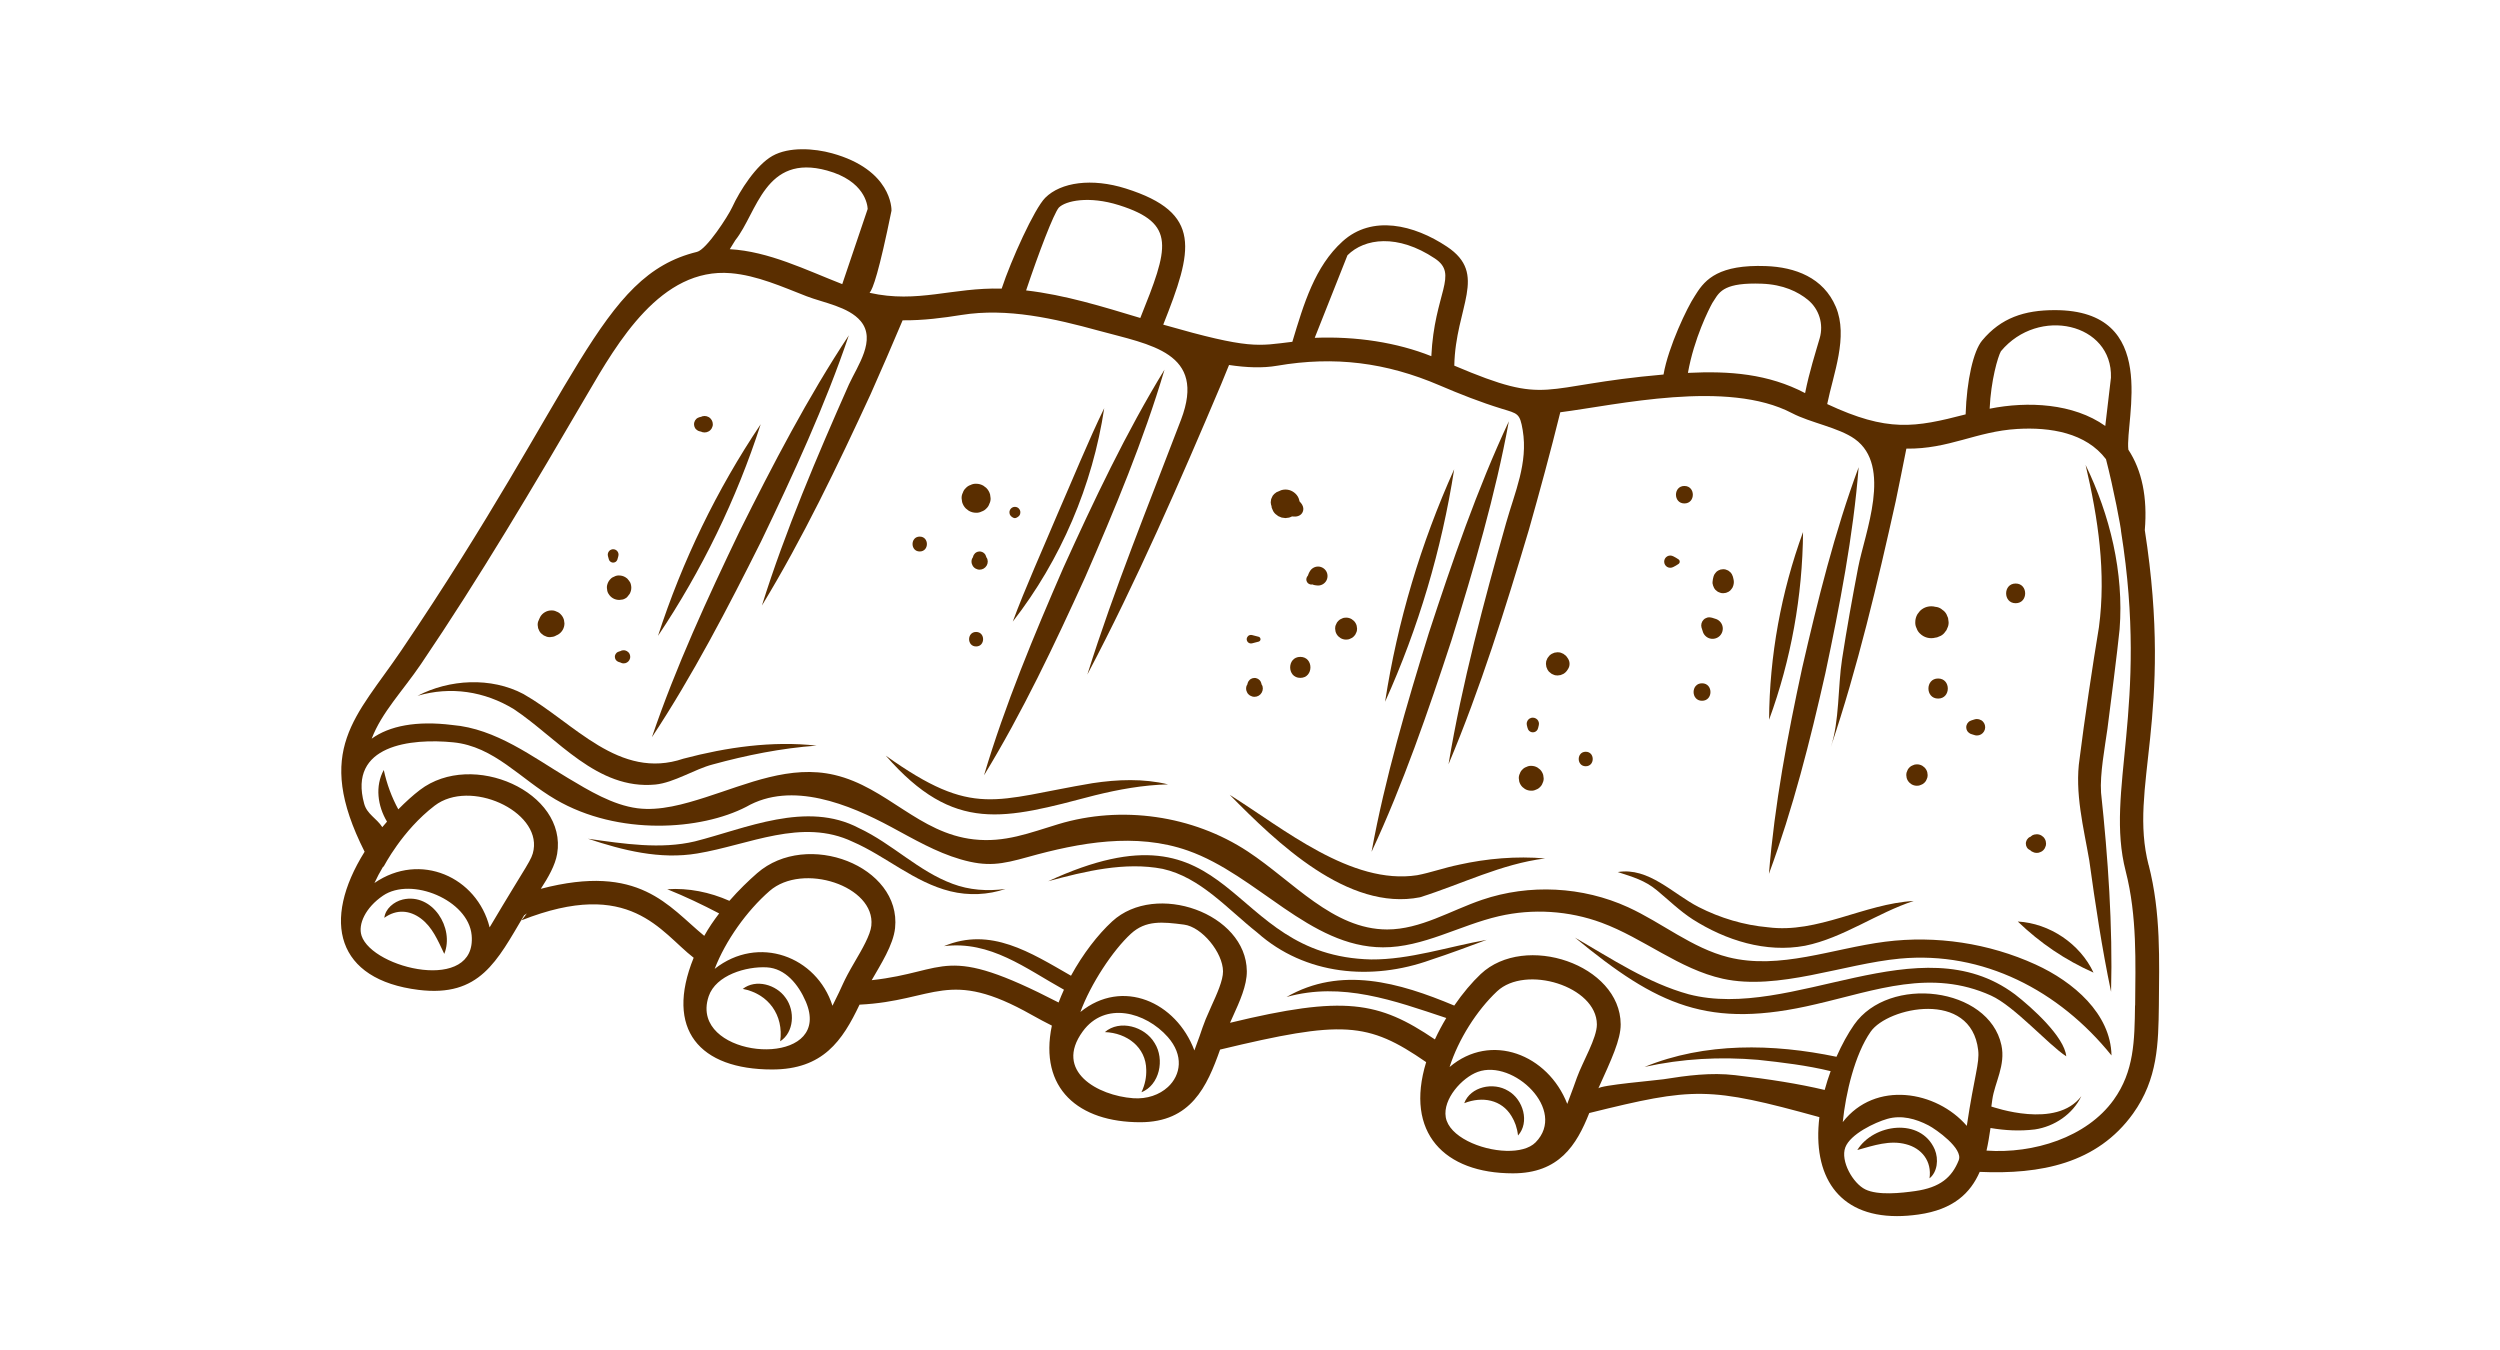
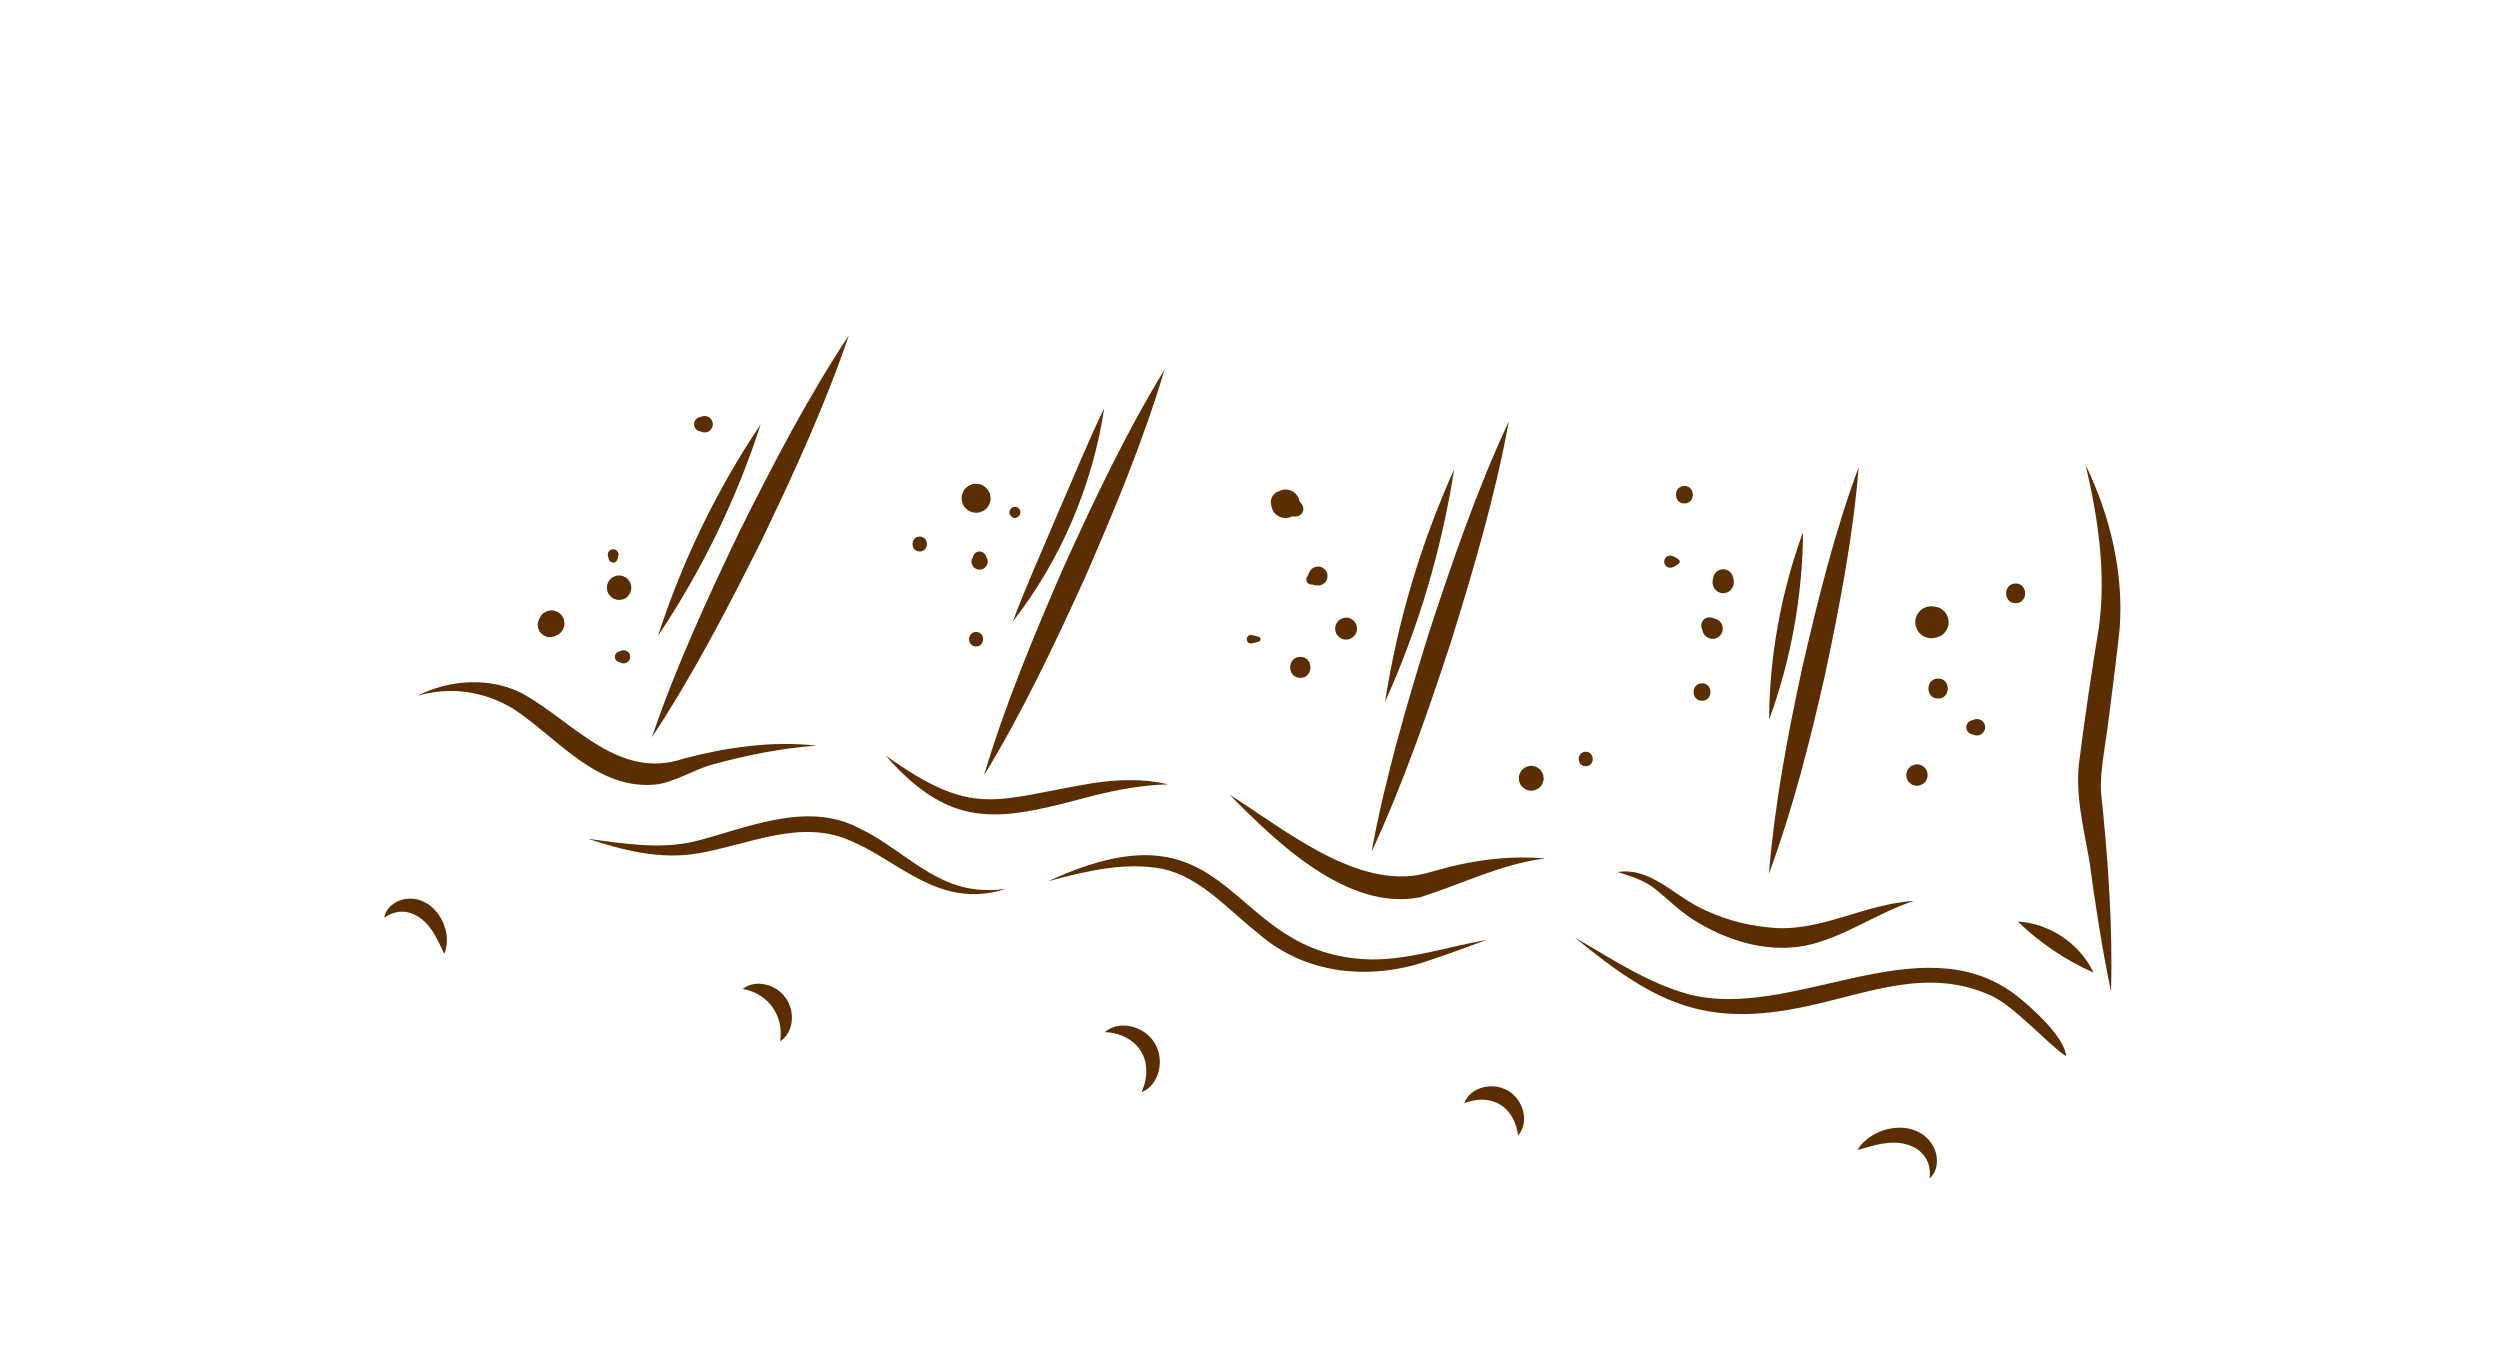
<svg xmlns="http://www.w3.org/2000/svg" viewBox="0 0 100 54">
  <path d="m0 0h100v54h-100z" fill="none" />
  <g fill="#5a2e00">
-     <path d="m85.944 34.602c-.81-3.147 1.02-5.879-.152-13.397.11-1.309-.113-2.387-.658-3.217-.14-1.187 1.306-5.583-2.942-5.583-1.216 0-2.15.307-2.907 1.216-.35.42-.616 1.593-.66 2.954-2.04.529-3.115.72-5.537-.412.245-1.209.852-2.691.345-3.889-.496-1.171-1.627-1.589-2.799-1.631-1.86-.067-2.419.521-2.789 1.113-.022.035-.043.07-.065.102-.284.426-1.045 2.002-1.239 3.123-5.078.441-4.497 1.288-8.369-.355.045-2.358 1.369-3.653-.293-4.76-1.319-.879-2.995-1.28-4.176-.211-1.11 1.004-1.552 2.499-2.009 4.017-1.383.164-1.676.315-5.164-.686 1.181-2.98 1.585-4.472-1.496-5.445-1.361-.43-2.601-.253-3.224.37-.435.435-1.368 2.495-1.743 3.634-1.965-.055-3.359.601-5.284.167.132-.145.379-.838.877-3.285.004-.076.005-1.638-2.378-2.296-.702-.194-1.717-.272-2.386.106-.645.364-1.301 1.381-1.609 2.054-.162.353-1.026 1.692-1.407 1.784-3.924.957-4.704 5.424-11.831 15.948-1.791 2.646-3.521 3.968-1.464 8.046-1.736 2.78-1.122 5.12 2.157 5.526 2.451.303 3.137-1.152 4.221-2.98.037-.027.074-.053.111-.08-.068.096-.139.189-.215.278 4.362-1.725 5.562.473 6.888 1.497-1.166 2.873.239 4.469 3.139 4.469 2.037 0 2.812-1.154 3.496-2.593 3.04-.15 3.528-1.492 6.89.411.273.154.539.294.803.427-.528 2.524 1.075 3.865 3.533 3.865 2.03 0 2.671-1.422 3.196-2.906 4.904-1.179 5.899-1.117 8.243.502-.863 2.823.725 4.448 3.47 4.448 1.846 0 2.547-1.129 3.054-2.412 4.192-1.038 4.776-1.058 9.205.164-.281 2.329.734 3.959 3.104 3.959.264 0 .55-.02.861-.064 1.397-.197 2.077-.857 2.448-1.705 2.424.107 4.696-.328 6.134-2.333.993-1.385 1.012-2.809 1.032-4.316.013-1.8.088-3.699-.408-5.628zm-5.907-20.553c1.502-1.803 4.47-1.122 4.401 1.057l-.227 1.932c-1.275-.906-3.098-.996-4.625-.69.051-1.131.328-2.082.451-2.299zm-11.546-1.926c.027-.041.054-.083.081-.126.216-.346.441-.704 1.902-.649.859.032 1.448.324 1.84.644.452.369.636.971.475 1.532-.164.568-.419 1.358-.585 2.2-1.478-.773-3.02-.892-4.687-.809.247-1.384.841-2.552.974-2.791zm-14.591-1.914c.684-.682 2.007-.861 3.492.128.97.646-.02 1.378-.139 3.91-1.372-.548-3.005-.801-4.664-.734l1.31-3.304zm-11.545-1.907c.27-.27 1.196-.478 2.41-.094 2.31.73 1.974 1.704.847 4.511-1.503-.452-3.007-.922-4.568-1.102.495-1.479 1.103-3.076 1.311-3.315zm-12.939 1.303c.874-1.1 1.176-3.471 3.667-2.784 1.503.415 1.616 1.366 1.624 1.537l-1.017 3.007c-1.436-.559-2.944-1.313-4.499-1.397.076-.121.15-.242.225-.364zm-14.954 27.82c-.149-.448.155-1.121.858-1.599 1.131-.769 3.418.174 3.546 1.582.211 2.326-3.961 1.352-4.405.018zm6.882-3.433c-.071.421-.215.494-1.759 3.103-.502-2.014-2.775-3.037-4.607-1.775.101-.22.218-.44.35-.66l.011.014c.027-.037.744-1.451 2.047-2.447 1.414-1.081 4.221.205 3.958 1.765zm6.971 6.72c-.078-.253-.076-.541.033-.863.288-.847 1.506-1.2 2.324-1.155.737.04 1.265.679 1.561 1.372 1.041 2.44-3.375 2.407-3.918.646zm6.54-3.691c-.039.381-.38.964-.654 1.433-.533.913-.434.856-.902 1.776-.63-1.976-2.964-2.852-4.712-1.475.433-1.127 1.285-2.322 2.196-3.116 1.325-1.155 4.236-.201 4.071 1.383zm11.857 6.463c-.333.306-.828.486-1.386.445-1.417-.104-3.175-1.081-2.018-2.671.891-1.225 2.519-.778 3.402.22.65.735.525 1.526.003 2.006zm1.742-3.235c-.408.898-.309.796-.679 1.768-.727-1.942-2.88-2.901-4.56-1.537.414-1.126 1.298-2.466 2.022-3.131.595-.546 1.261-.476 2.121-.365.722.093 1.556 1.121 1.563 1.869.003.361-.246.911-.467 1.396zm12.969 5.446c-.246.249-.685.352-1.173.339-1.033-.028-2.29-.575-2.42-1.345-.123-.729.651-1.584 1.282-1.814 1.422-.517 3.582 1.531 2.311 2.82zm1.653-2.589s-.25.705-.386 1.05c-.77-1.98-3.054-2.878-4.707-1.475.353-1.106 1.089-2.266 1.897-3.026 1.143-1.076 3.986-.21 3.995 1.321.003.546-.564 1.483-.799 2.13zm15.275 3.3c-.274.692-.748 1.096-1.745 1.237-.544.077-1.482.183-1.992-.066-.498-.243-1.004-1.138-.802-1.68.198-.532 1.184-1.001 1.683-1.143.559-.159 1.131-.007 1.645.261.302.157 1.394.926 1.21 1.391zm.32-1.372c-1.215-1.408-3.659-1.826-4.961-.15.118-1.155.482-2.708 1.117-3.617.686-.984 4.017-1.692 4.3.738.061.528-.153 1.01-.455 3.029zm6.73-4.816c-.019 1.412-.034 2.632-.853 3.774-1.083 1.51-3.216 2.165-5.088 2.032.064-.279.112-.576.16-.904.581.099 1.171.13 1.771.058.789-.116 1.52-.614 1.863-1.331-1.004 1.33-3.509.438-3.6.415.013-.094.025-.185.039-.285.097-.677.537-1.365.363-2.173-.504-2.328-4.496-2.816-5.892-.815-.246.352-.489.793-.705 1.282-2.533-.529-5.264-.584-7.676.406 1.505-.336 3.03-.412 4.538-.284.974.105 1.954.222 2.905.453-.089.244-.17.496-.239.752-1.053-.249-2.194-.429-3.586-.592-.956-.113-1.923.014-2.867.165-.269.043-2.541.234-2.601.367.526-1.164.898-1.951.894-2.567-.015-2.386-3.826-3.676-5.599-2.008-.348.328-.716.763-1.058 1.26-2.212-.927-4.534-1.592-6.709-.343 2.225-.621 4.297.144 6.39.84-.165.275-.319.561-.455.857-2.256-1.527-3.623-1.772-8.195-.665.038-.087.078-.175.12-.267.261-.575.558-1.226.552-1.798-.022-2.314-3.637-3.597-5.384-1.993-.574.527-1.176 1.307-1.649 2.175-1.622-.929-3.215-1.966-5.08-1.183 1.857-.229 3.265.892 4.798 1.742-.077.169-.149.34-.214.512-4.646-2.398-4.375-1.231-7.476-.893.356-.625.864-1.406.935-2.085.258-2.479-3.519-3.938-5.517-2.196-.341.297-.733.675-1.11 1.107-.784-.348-1.641-.522-2.485-.464.719.29 1.405.617 2.075.968-.218.286-.424.586-.596.897-1.443-1.184-2.581-2.916-6.537-1.882.297-.456.576-.942.653-1.398.416-2.462-3.389-4.162-5.491-2.555-.278.212-.571.478-.863.774-.262-.482-.458-1.004-.581-1.574-.354.644-.248 1.438.129 2.067-.063.073-.127.143-.188.219-.235-.362-.61-.514-.726-.938-.646-2.349 1.871-2.622 3.565-2.454 1.634.162 2.679 1.462 4.094 2.287 2.523 1.472 5.821 1.223 7.622.294 1.822-1.05 4.125-.096 5.801.805.896.482 1.789 1.007 2.772 1.293 1.066.311 1.64.203 2.696-.092 2.065-.577 4.317-.99 6.4-.256 2.774.977 4.861 3.861 7.802 3.869 1.608.005 3.072-.884 4.639-1.246 1.355-.313 2.8-.221 4.105.261 1.676.619 3.106 1.856 4.851 2.241 2.202.486 4.838-.596 7.084-.805 3.325-.31 6.368 1.272 8.463 3.874-.032-1.668-1.52-2.947-3.039-3.639-1.869-.852-3.978-1.171-6.015-.911-2.101.269-4.217 1.136-6.271.621-1.455-.365-2.652-1.379-4.016-2.002-1.814-.829-3.946-.937-5.834-.296-1.265.429-2.464 1.187-3.8 1.187-2.169-.001-3.761-1.925-5.572-3.118-2.203-1.451-5.061-1.857-7.584-1.093-1.153.349-2.134.746-3.375.608-2.205-.245-3.477-2.086-5.574-2.578-1.772-.416-3.481.36-5.159.895-.85.271-1.821.555-2.724.438-.991-.129-1.943-.71-2.784-1.212-1.399-.835-2.88-1.974-4.617-2.118-1.439-.181-2.522.035-3.229.547.405-1.059 1.246-1.913 1.973-2.986 2.355-3.478 4.491-7.09 6.652-10.793 1.207-2.067 2.944-5.079 5.743-4.841 1.051.089 2.057.545 3.028.922.667.259 1.679.417 2.163.993.632.752-.118 1.777-.467 2.532-1.27 2.865-2.546 5.857-3.482 8.847 1.63-2.679 3.034-5.608 4.348-8.455.431-.971.861-1.959 1.28-2.954.825.008 1.621-.097 2.351-.214 1.841-.295 3.729.145 5.498.63 2.057.564 4.315.858 3.288 3.559-1.289 3.389-2.661 6.731-3.748 10.194 1.963-3.721 3.709-7.728 5.351-11.607.105-.257.211-.516.317-.775.696.104 1.343.13 1.922.03 2.3-.395 4.361-.131 6.49.781.828.354 1.637.674 2.497.939.64.197.724.176.838.858.219 1.319-.318 2.483-.666 3.717-.887 3.145-1.764 6.422-2.302 9.644 1.27-3.012 2.282-6.246 3.215-9.379.436-1.542.865-3.116 1.256-4.699 2.263-.289 6.681-1.323 9.271.036.733.384 1.868.575 2.509 1.033 1.511 1.079.401 3.755.136 5.133-.235 1.224-.456 2.451-.646 3.682-.169 1.091-.101 2.474-.45 3.51 1.071-3.177 1.87-6.56 2.597-9.834.145-.696.286-1.399.426-2.105 1.705.023 2.791-.689 4.434-.787 1.322-.08 2.752.154 3.551 1.209.3 1.151.611 2.795.604 2.896 1.125 7.072-.647 10.35.183 13.579.464 1.804.392 3.682.379 5.378z" />
    <path d="m33.954 13.412c-1.634 2.466-3.045 5.184-4.366 7.83-1.279 2.664-2.563 5.449-3.512 8.248 1.632-2.467 3.043-5.185 4.366-7.83 1.281-2.664 2.566-5.448 3.512-8.248z" />
    <path d="m43.405 23.092c1.172-2.688 2.343-5.495 3.176-8.307-1.532 2.503-2.832 5.249-4.044 7.92-1.17 2.688-2.341 5.496-3.176 8.307 1.53-2.504 2.83-5.25 4.044-7.92z" />
    <path d="m60.354 16.852c-1.264 2.705-2.271 5.629-3.199 8.466-.884 2.85-1.756 5.82-2.293 8.755 1.262-2.706 2.269-5.629 3.199-8.466.886-2.849 1.758-5.819 2.293-8.755z" />
    <path d="m74.346 18.689c-.959 2.582-1.643 5.348-2.259 8.03-.588 2.721-1.103 5.451-1.33 8.235.966-2.621 1.647-5.314 2.259-8.03.57-2.691 1.114-5.491 1.33-8.235z" />
    <path d="m83.423 18.595c.509 2.165.823 4.319.535 6.489-.243 1.462-.591 3.783-.773 5.253-.208 1.363.166 2.793.386 4.079.242 1.749.506 3.51.872 5.257.069-2.639-.123-5.372-.401-7.966-.051-.746.153-1.817.256-2.558.112-.866.404-3.139.486-3.977.177-2.268-.388-4.577-1.362-6.578z" />
    <path d="m27.34 30.346c-2.582.877-4.373-1.434-6.402-2.585-1.3-.688-2.959-.592-4.238.072 1.32-.389 2.681-.185 3.859.536 1.745 1.162 3.32 3.235 5.656 3.013.744-.074 1.582-.62 2.29-.803 1.355-.371 2.737-.65 4.159-.754-1.777-.197-3.597.065-5.323.521z" />
    <path d="m43.701 31.327c-3.928.657-4.734 1.421-8.271-1.102 2.745 3.139 4.738 2.541 8.364 1.588.959-.236 1.92-.412 2.928-.438-.981-.239-2.026-.199-3.021-.048z" />
    <path d="m58.345 34.592c-.572.116-1.127.316-1.655.416-2.639.409-5.364-1.878-7.503-3.216 1.879 1.908 4.726 4.669 7.614 4.099 1.675-.528 3.249-1.335 5.004-1.554-1.151-.098-2.322.001-3.461.254z" />
    <path d="m70.718 37.091c-.963-.085-1.907-.368-2.775-.811-1.031-.527-1.994-1.601-3.233-1.398.596.195 1.079.327 1.563.728.474.393.916.827 1.435 1.163 1.329.844 2.928 1.349 4.493 1.057 1.528-.31 2.889-1.319 4.35-1.792-1.99.112-3.841 1.314-5.832 1.053z" />
    <path d="m80.711 36.861c.898.863 1.892 1.537 3.03 2.044-.538-1.154-1.76-1.974-3.03-2.044z" />
    <path d="m38.105 35.353c-1.375-.507-2.4-1.596-3.745-2.228-2.095-1.108-4.538.018-6.563.53-1.366.325-2.837.099-4.279-.106 1.401.465 2.88.842 4.377.589 2.066-.342 4.18-1.437 6.215-.467 1.314.568 2.461 1.624 3.904 1.98.736.182 1.514.144 2.207-.094-.727.1-1.456.045-2.117-.204z" />
    <path d="m41.918 35.252c1.481-.402 3.078-.79 4.591-.497 1.509.338 2.585 1.602 3.782 2.549 1.918 1.705 4.577 1.94 6.937 1.091.758-.248 1.497-.527 2.242-.802-1.56.279-3.091.797-4.624.785-5.937-.136-5.306-6.653-12.927-3.125z" />
-     <path d="m80.591 39.769c-3.814-2.845-8.905 1.076-13.04.003-1.635-.449-3.09-1.424-4.556-2.27 3.292 2.707 5.333 3.69 9.654 2.663 2.395-.555 4.598-1.424 6.991-.343.939.424 2.286 1.96 3.01 2.431-.07-.775-1.363-1.946-2.058-2.484z" />
+     <path d="m80.591 39.769c-3.814-2.845-8.905 1.076-13.04.003-1.635-.449-3.09-1.424-4.556-2.27 3.292 2.707 5.333 3.69 9.654 2.663 2.395-.555 4.598-1.424 6.991-.343.939.424 2.286 1.96 3.01 2.431-.07-.775-1.363-1.946-2.058-2.484" />
    <path d="m26.32 25.434c1.752-2.615 3.141-5.469 4.108-8.465-1.755 2.613-3.137 5.471-4.108 8.465z" />
    <path d="m44.169 16.328c-.601 1.224-1.324 2.99-1.875 4.248-.53 1.262-1.316 3.015-1.783 4.288 1.919-2.464 3.194-5.449 3.658-8.537z" />
    <path d="m55.403 28.071c1.336-2.957 2.264-6.093 2.764-9.299-1.333 2.958-2.268 6.092-2.764 9.299z" />
    <path d="m70.763 28.79c.88-2.402 1.338-4.951 1.359-7.509-.877 2.403-1.342 4.951-1.359 7.509z" />
    <path d="m29.711 39.556c1.032.197 1.642 1.056 1.497 2.096.555-.36.603-1.214.217-1.738-.372-.534-1.193-.765-1.714-.358z" />
    <path d="m44.193 41.284c.886.03 1.651.609 1.657 1.512.008.281-.043.575-.192.894.726-.29.941-1.314.526-1.97-.395-.668-1.401-.945-1.992-.435z" />
    <path d="m60.329 43.635c-.593-.368-1.516-.168-1.76.493.721-.286 1.5-.146 1.897.527.127.208.219.451.255.765.471-.526.212-1.437-.392-1.786z" />
    <path d="m74.292 46.001c.665-.185 1.303-.405 1.951-.231.618.159 1.04.673.937 1.364.313-.251.375-.758.209-1.157-.561-1.289-2.447-1.028-3.097.024z" />
    <path d="m16.113 35.98c-.37.088-.702.381-.74.733.491-.357 1.02-.303 1.462.027.462.347.675.87.936 1.416.416-1.027-.47-2.449-1.658-2.176z" />
    <path d="m24.343 23.755c.043.073.102.132.175.175.076.044.159.066.247.067.012-.001.024-.002.035-.003.085-.006.136-.013.21-.056.064-.037.061-.039.085-.067.003-.003.005-.006.008-.009.016-.019.03-.037.045-.058.043-.047.072-.103.087-.166.023-.087.023-.173 0-.26-.015-.064-.044-.119-.087-.166-.035-.053-.08-.095-.137-.126-.076-.044-.159-.067-.247-.067-.067-.003-.13.011-.188.042-.061.02-.113.053-.157.101-.061.061-.102.133-.126.216-.02.065-.023.13-.009.195.003.065.022.126.058.182z" />
    <path d="m25.129 26.086c-.018-.014-.035-.027-.053-.041-.021-.009-.042-.018-.063-.026-.035-.011-.07-.013-.105-.005-.024 0-.046.006-.066.018-.004.001-.007.006-.011.007-.008.002-.015.005-.023.007-.019.006-.038.012-.057.018-.017.007-.034.015-.051.022-.025.013-.045.032-.06.056-.013.013-.023.029-.028.048-.013.026-.02.053-.018.083.003.019.005.038.008.057.007.017.015.034.022.051.013.025.032.045.056.06.021.019.045.032.073.039.019.006.038.012.057.018.024.01.045.019.066.028.035.011.07.013.105.005.024 0 .046-.006.066-.018.022-.006.042-.018.058-.034.02-.012.035-.027.047-.047.016-.016.028-.036.034-.058.017-.031.024-.065.023-.101l-.009-.07c-.009-.021-.018-.042-.026-.063-.014-.018-.027-.035-.041-.053z" />
    <path d="m21.55 25.183c.02.061.054.114.102.158.033.026.066.051.099.077.039.017.078.033.117.05.065.021.131.023.196.009.065-.003.126-.022.183-.058.025-.012.049-.023.074-.035.078-.046.14-.108.186-.186.047-.081.071-.169.071-.262-.006-.046-.012-.092-.019-.138-.025-.088-.069-.165-.134-.229-.047-.051-.103-.086-.167-.107-.062-.033-.129-.048-.2-.045-.094 0-.181.024-.262.071-.078.046-.14.108-.186.186l-.035.074-.05.117c-.021.065-.023.131-.009.196 0.0.044.011.086.034.124z" />
    <path d="m24.354 22.373c.006.014.012.028.018.043.011.021.027.037.046.05.011.011.024.019.039.023.021.011.044.016.069.015.016-.002.032-.004.047-.006.014-.006.028-.012.043-.018.021-.011.037-.026.05-.046.016-.017.026-.037.032-.061.012-.044.024-.087.036-.131.01-.038.01-.076 0-.115-.01-.036-.029-.068-.055-.095-.015-.011-.029-.022-.044-.034-.034-.019-.07-.029-.109-.029-.03-.001-.057.005-.083.019-.027.009-.05.024-.069.045-.054.054-.076.135-.056.21.012.044.024.087.036.131z" />
    <path d="m38.634 20.34c.039.03.078.06.117.091.09.052.188.079.293.079.08.003.154-.014.223-.05.072-.023.134-.063.187-.12.057-.052.097-.115.12-.187.036-.069.053-.144.05-.223-.007-.051-.014-.103-.021-.154-.028-.098-.077-.183-.149-.256-.039-.03-.078-.06-.117-.091-.09-.052-.188-.079-.293-.079-.08-.003-.154.014-.223.05-.072.023-.134.063-.187.12-.057.052-.097.115-.12.187-.036.069-.053.144-.05.223.007.051.014.103.021.154.028.098.077.183.149.256z" />
    <path d="m39.466 22.625c.029-.051.044-.105.044-.164l-.012-.086c-.007-.032-.025-.057-.043-.082-.004-.013-.008-.025-.012-.038-.009-.021-.018-.043-.027-.064-.017-.031-.04-.056-.069-.075-.017-.017-.036-.028-.059-.034-.032-.017-.066-.024-.103-.023-.024.003-.048.006-.071.009-.021.009-.043.018-.064.027-.031.017-.056.04-.075.069-.024.026-.04.056-.048.091-.004.014-.009.027-.013.041-.008.014-.021.025-.026.041-.02.039-.03.081-.028.125-.002.045.008.086.028.125.013.04.035.075.067.105.029.032.064.054.105.067.039.02.081.03.125.028l.086-.012c.055-.015.103-.043.143-.084.017-.022.034-.044.051-.066z" />
    <path d="m36.789 22.059c.383 0 .383-.595 0-.595-.383 0-.383.595 0 .595z" />
    <path d="m40.484 20.683c.01.005.019.011.029.016.005.003.009.005.014.008.021.012.043.018.068.018.012-.002.024-.003.036-.005.015-.003.023-.009.035-.015.017-.009.026-.014.035-.019.012-.007.02-.013.027-.02.024-.015.043-.036.057-.061.016-.025.025-.052.026-.082.006-.029.005-.058-.004-.087-.007-.029-.02-.053-.039-.075-.015-.024-.036-.043-.061-.057-.017-.007-.035-.015-.052-.022-.039-.01-.078-.01-.117 0-.017.007-.035.015-.052.022-.033.019-.059.046-.079.079-.007.018-.015.035-.022.052-.009.029-.01.058-.004.087.001.029.01.056.026.082.019.033.046.059.079.079z" />
    <path d="m39.044 25.278c-.373 0-.374.58 0 .58.373 0 .374-.58 0-.58z" />
    <path d="m52.012 26.275c-.54 0-.541.84 0 .84.54 0 .541-.84 0-.84z" />
-     <path d="m49.943 27.775c.03.033.066.056.107.069.04.021.083.03.129.029.03-.004.059-.008.089-.012.057-.016.106-.045.147-.086.017-.022.035-.045.052-.068.03-.052.045-.108.046-.169-.004-.03-.008-.059-.012-.089-.006-.026-.023-.046-.036-.068-.005-.019-.009-.037-.014-.056-.009-.022-.019-.045-.028-.068-.018-.033-.042-.059-.073-.079-.018-.018-.038-.03-.062-.036-.034-.018-.07-.026-.109-.024-.025.003-.05.007-.075.01-.022.009-.045.019-.068.029-.033.018-.059.042-.079.073-.025.027-.042.059-.051.096-.004.018-.009.036-.013.054-.005.011-.016.019-.02.031-.021.04-.03.083-.029.129-.002.046.008.089.029.129.013.041.036.077.069.108z" />
    <path d="m52.296 23.301c.009.015.021.028.037.037.013.013.028.021.045.026.024.013.051.019.079.018l.041-.005c.007.003.012.006.02.009.005.002.01.004.015.005.01.003.019.007.029.01.049.014.108.015.161.02.068-0.0.132-.018.191-.052.057-.034.102-.079.136-.136.068-.117.068-.266 0-.383-.068-.115-.194-.188-.327-.188-.134 0-.26.072-.327.188-.027.045-.051.086-.067.139-.003.009-.005.018-.008.027-.019.03-.03.044-.04.058-.007.016-.014.033-.021.049-.002.018-.005.036-.007.054-.001.028.005.054.018.079.005.017.014.032.026.045z" />
    <path d="m50.867 20.305c.019.045.038.091.058.136.036.066.085.12.147.16.036.035.077.06.126.073.044.026.092.039.144.039.051.014.101.014.152 0 .067-.003.129-.024.188-.056.023.002.047.004.07.005.147.011.297-.043.358-.188.042-.099.026-.194-.025-.287-.023-.043-.057-.079-.089-.115-.005-.005-.01-.011-.015-.017-.004-.019-.009-.037-.013-.055-.043-.191-.214-.347-.398-.398-.101-.027-.202-.027-.303 0-.033.009-.061.024-.091.038-.04.016-.078.032-.115.048l-.095.073c-.046.042-.078.093-.097.151-.021.036-.032.076-.032.118-.011.042-.011.083 0 .124 0.0.03.012.056.022.083.003.022.006.044.009.066z" />
    <path d="m53.534 25.455c.03.023.059.046.089.069.068.04.142.06.221.06.06.002.117-.01.169-.038.054-.018.101-.048.141-.091.043-.04.073-.087.091-.141.028-.052.04-.109.038-.169-.005-.039-.011-.078-.016-.117-.021-.074-.058-.139-.113-.194-.03-.023-.059-.046-.089-.069-.068-.04-.142-.06-.221-.06-.06-.002-.117.01-.169.038-.054.018-.101.048-.141.091-.043.04-.073.087-.091.141-.028.052-.04.109-.038.169.005.039.011.078.016.117.021.074.058.139.113.194z" />
    <path d="m50.084 25.733c.088-.023.175-.045.263-.068.041-.011.076-.054.074-.097-.002-.044-.03-.085-.074-.097-.088-.023-.175-.045-.263-.068-.057-.015-.125-.001-.166.044-.031.034-.05.075-.05.121 0 .044.019.09.05.121.044.044.107.059.166.044z" />
    <path d="m60.898 31.482c.034.026.067.052.101.078.077.045.161.068.251.068.068.003.132-.012.191-.043.062-.02.115-.054.16-.103.049-.045.083-.098.103-.16.031-.059.045-.123.043-.191-.006-.044-.012-.088-.018-.132-.024-.084-.066-.157-.128-.219-.034-.026-.067-.052-.101-.078-.077-.045-.161-.068-.251-.068-.068-.003-.132.012-.191.043-.062.02-.115.054-.16.103-.049.045-.083.098-.103.16-.031.059-.045.123-.043.191.006.044.012.088.018.132.024.084.066.157.128.219z" />
-     <path d="m62.703 26.32c-.029-.054-.069-.098-.12-.13-.029-.029-.063-.049-.102-.06-.055-.029-.115-.042-.179-.04-.041.005-.082.011-.123.017-.037.016-.074.031-.111.047-.054.029-.098.069-.13.12-.029.029-.049.063-.06.102-.029.055-.042.115-.04.179.005.041.011.082.017.123.016.037.031.074.047.111.029.054.069.098.12.13.029.029.063.049.102.06.055.029.115.042.179.04.041-.005.082-.011.123-.017.037-.016.074-.031.111-.047.07-.041.125-.097.167-.167.009-.014.018-.027.026-.041.035-.06.052-.124.052-.193-0-.069-.018-.134-.052-.193-.009-.014-.018-.027-.026-.041z" />
    <path d="m63.429 30.07c-.373 0-.374.58 0 .58.373 0 .374-.58 0-.58z" />
-     <path d="m61.1 29.107c.001.005.002.01.004.016.005.022.015.043.025.064.019.032.045.058.077.077.034.019.07.029.108.029.039 0 .075-.01.108-.029.032-.019.058-.045.077-.077.011-.021.02-.042.025-.064.001-.005.003-.01.004-.016.002-.01.005-.02.007-.03.005-.02.01-.041.015-.061.012-.043.012-.087 0-.13-.012-.042-.033-.078-.063-.108-.017-.013-.033-.026-.05-.038-.038-.022-.08-.033-.124-.034-.034-.001-.065.006-.095.021-.03.01-.057.027-.079.051-.03.031-.051.067-.063.108-.012.043-.012.087 0 .13.005.02.01.041.015.061.002.01.005.02.007.03z" />
    <path d="m68.081 28.031c.45 0 .45-.699 0-.699-.45 0-.45.699 0 .699z" />
    <path d="m68.517 23.403c.002.006.003.012.005.018.014.034.028.067.042.1.026.049.062.088.108.118.026.026.057.044.093.054.05.026.104.038.162.036.037-.005.074-.01.112-.015.034-.014.067-.028.1-.042.049-.026.088-.062.118-.108.037-.041.062-.088.075-.143.002-.006.003-.012.005-.018.022-.086.022-.152.002-.238-.003-.011-.005-.022-.008-.034-.005-.022-.011-.045-.016-.067-.013-.032-.027-.064-.041-.096-.025-.047-.06-.084-.103-.113-.025-.025-.055-.042-.088-.052-.048-.025-.099-.037-.155-.035-.036.005-.071.01-.107.014-.032.013-.064.027-.096.041-.047.025-.084.06-.113.103-.035.039-.059.084-.072.137-.005.022-.011.045-.016.067-.003.011-.006.022-.008.034-.005.038-.01.076-.015.114-.005.039-0.0.078.015.116.001.003.001.005.002.008z" />
    <path d="m68.062 25.107c.006.02.009.026.011.033.004.013.008.026.012.038.008.025.016.05.024.076.019.069.054.129.105.18.051.051.111.086.18.105.141.039.295-.002.398-.105.103-.103.144-.257.105-.398-.019-.069-.054-.129-.105-.18-.051-.051-.111-.086-.18-.105-.025-.008-.05-.016-.076-.024-.012-.004-.025-.008-.037-.012-.006-.002-.012-.004-.019-.006-.028-.009-.043-.011-.059-.011-.015-.003-.03-.005-.046-.006-.045-.002-.087.008-.126.028-.041.013-.075.036-.105.068-.017.022-.034.044-.051.066-.029.051-.044.106-.044.165.004.031.008.06.012.089z" />
    <path d="m67.376 20.138c.45 0 .45-.699 0-.699-.45 0-.45.699 0 .699z" />
    <path d="m66.936 22.678c.067-.036.137-.07.198-.116.017-.01.03-.023.04-.04.01-.017.015-.036.015-.056 0-.02-.005-.039-.015-.056-.01-.017-.023-.03-.04-.04-.061-.046-.131-.079-.198-.116-.078-.042-.17-.045-.248 0-.075.044-.121.125-.121.212s.047.168.121.212c.077.045.17.042.248 0z" />
    <path d="m76.981 30.699c-.029-.022-.058-.044-.086-.067-.067-.039-.139-.058-.216-.058-.059-.002-.114.01-.165.037-.053.017-.099.047-.138.088-.042.039-.071.085-.088.138-.027.051-.039.106-.037.165.005.038.01.076.015.114.02.072.057.135.11.189.029.022.058.044.086.067.067.039.139.058.216.058.059.002.114-.01.165-.037.053-.017.099-.047.138-.088.042-.039.071-.085.088-.138.027-.051.039-.106.037-.165-.005-.038-.01-.076-.015-.114-.02-.072-.057-.135-.11-.189z" />
    <path d="m77.525 27.14c-.517 0-.517.803 0 .803.516 0 .517-.803 0-.803z" />
    <path d="m77.86 24.571c-.04-.073-.093-.132-.162-.176-.061-.056-.132-.093-.214-.112l-.064-.009c-.113-.03-.226-.03-.34 0-.108.03-.202.085-.282.164-.033.043-.067.086-.1.129-.058.1-.087.207-.087.322-.003.088.015.17.055.246.026.079.07.148.132.206.08.079.174.134.282.164.113.03.226.03.34 0 .021-.004.042-.007.064-.011.05-.021.1-.042.15-.063.073-.04.132-.093.176-.162.039-.039.066-.085.081-.139.039-.075.057-.155.054-.242-.007-.056-.015-.111-.022-.167-.021-.05-.042-.1-.063-.15z" />
    <path d="m79.242 28.806c-.052-.03-.107-.045-.167-.045-.036 0-.07.007-.103.018-.018.007-.038.012-.056.018-.019.006-.038.012-.057.018-.023.01-.046.019-.068.029-.033.018-.06.043-.08.074-.018.018-.03.039-.037.063-.018.034-.026.071-.025.11.003.025.007.051.01.076.01.023.019.046.029.068.018.033.043.06.074.08.028.025.06.042.097.051.019.006.038.012.057.018.019.006.038.011.057.018.033.011.067.018.103.018.06-0.0.115-.015.167-.045.101-.059.164-.169.164-.286s-.063-.227-.164-.286z" />
    <path d="m80.626 23.341c-.507 0-.508.788 0 .788.507 0 .508-.788 0-.788z" />
-     <path d="m81.074 33.893c.019.035.044.062.077.083.015.013.034.018.051.027.037.04.077.066.123.081.044.023.092.034.144.032.051.002.099-.009.144-.032.046-.015.086-.041.12-.077.036-.034.062-.074.077-.12.023-.044.034-.092.032-.144l-.013-.099c-.018-.063-.05-.118-.096-.165-.025-.019-.05-.039-.076-.058-.058-.034-.121-.051-.189-.051l-.099.013c-.049.012-.091.034-.127.067-.007.004-.01.013-.016.017l-.046.019c-.035.019-.062.044-.083.077-.018.019-.031.04-.038.066-.019.035-.027.074-.026.115.004.026.007.053.011.079.01.024.02.047.03.071z" />
    <path d="m27.799 17.116c.018.034.043.061.075.081.028.026.061.043.099.052.026.006.051.013.077.019.015.007.029.014.045.019.112.031.239-.001.321-.085.033-.031.056-.066.069-.107.021-.039.03-.081.028-.126-.004-.029-.008-.058-.012-.087-.016-.056-.044-.104-.084-.145-.083-.085-.21-.117-.322-.086-.016.004-.03.012-.045.019-.026.006-.051.013-.077.019-.023.01-.046.019-.069.029-.034.018-.061.043-.081.075-.018.018-.03.039-.037.064-.018.035-.026.072-.025.112.003.026.007.051.01.077.01.023.019.046.029.069z" />
  </g>
</svg>